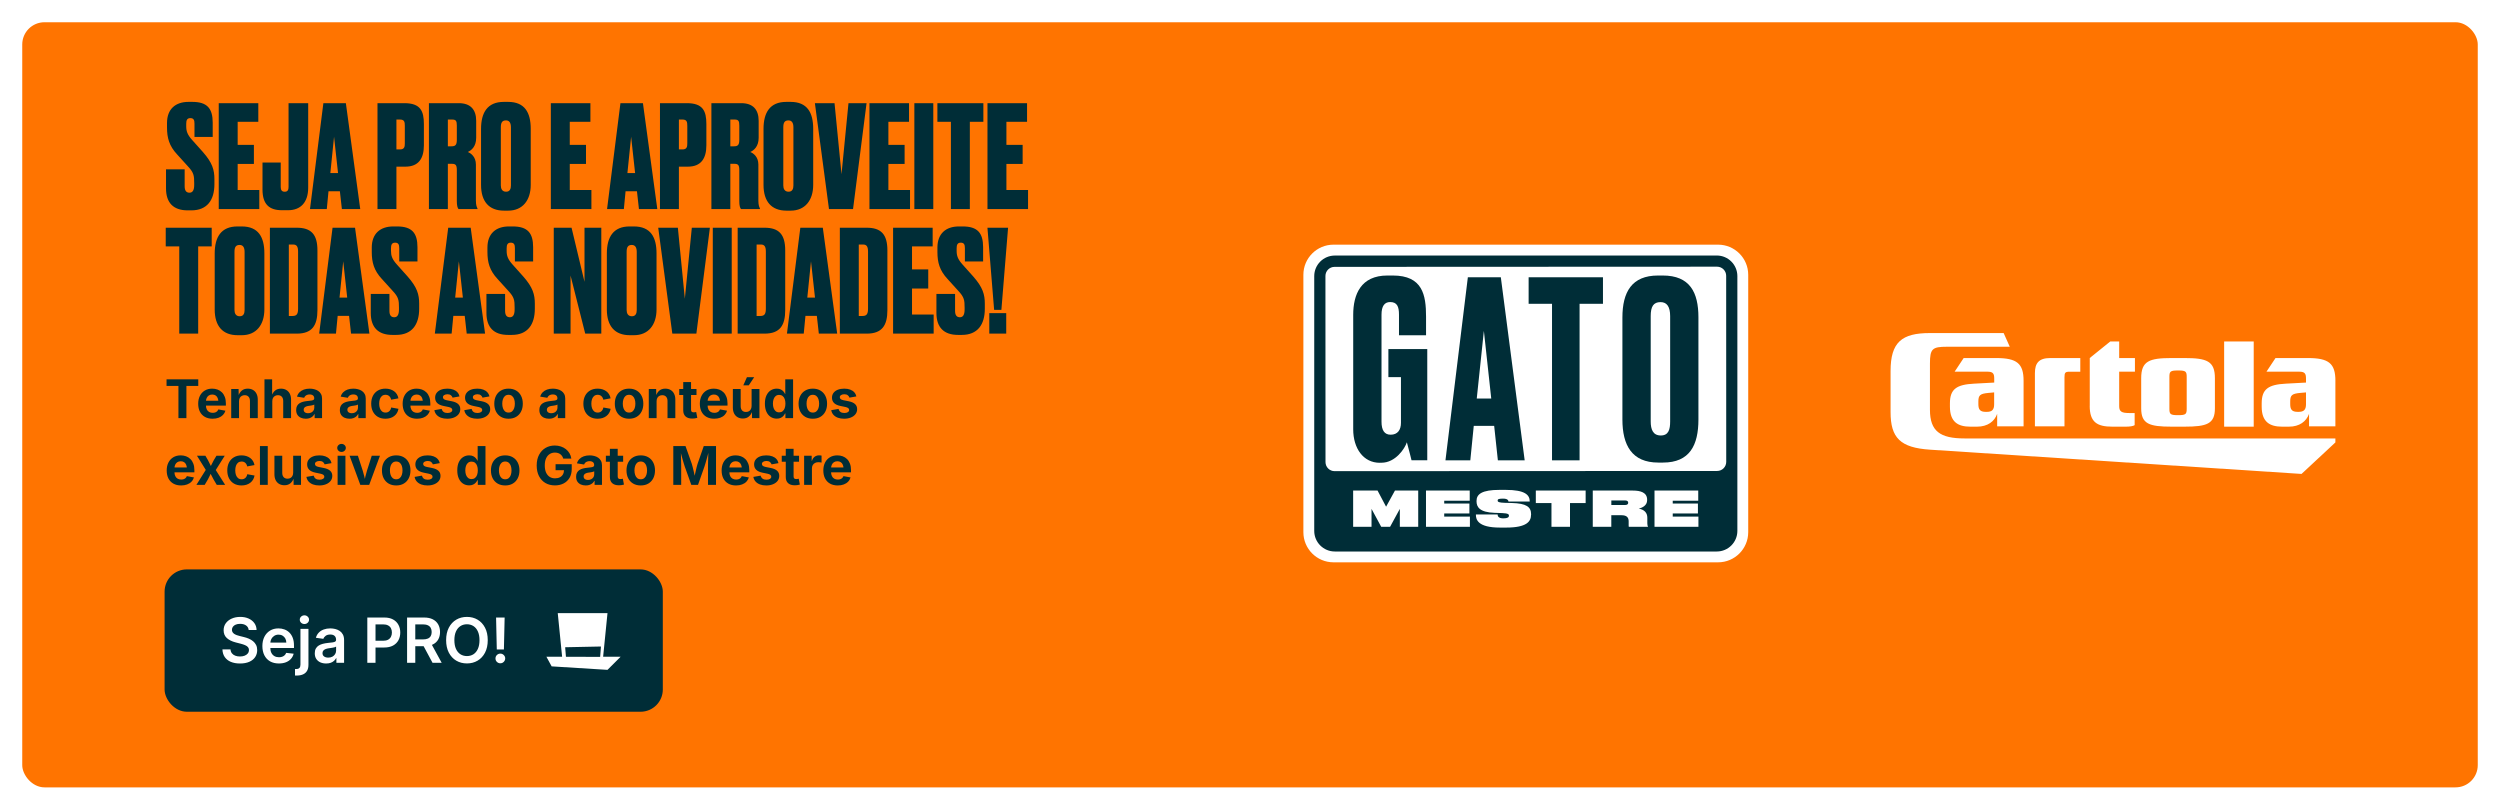
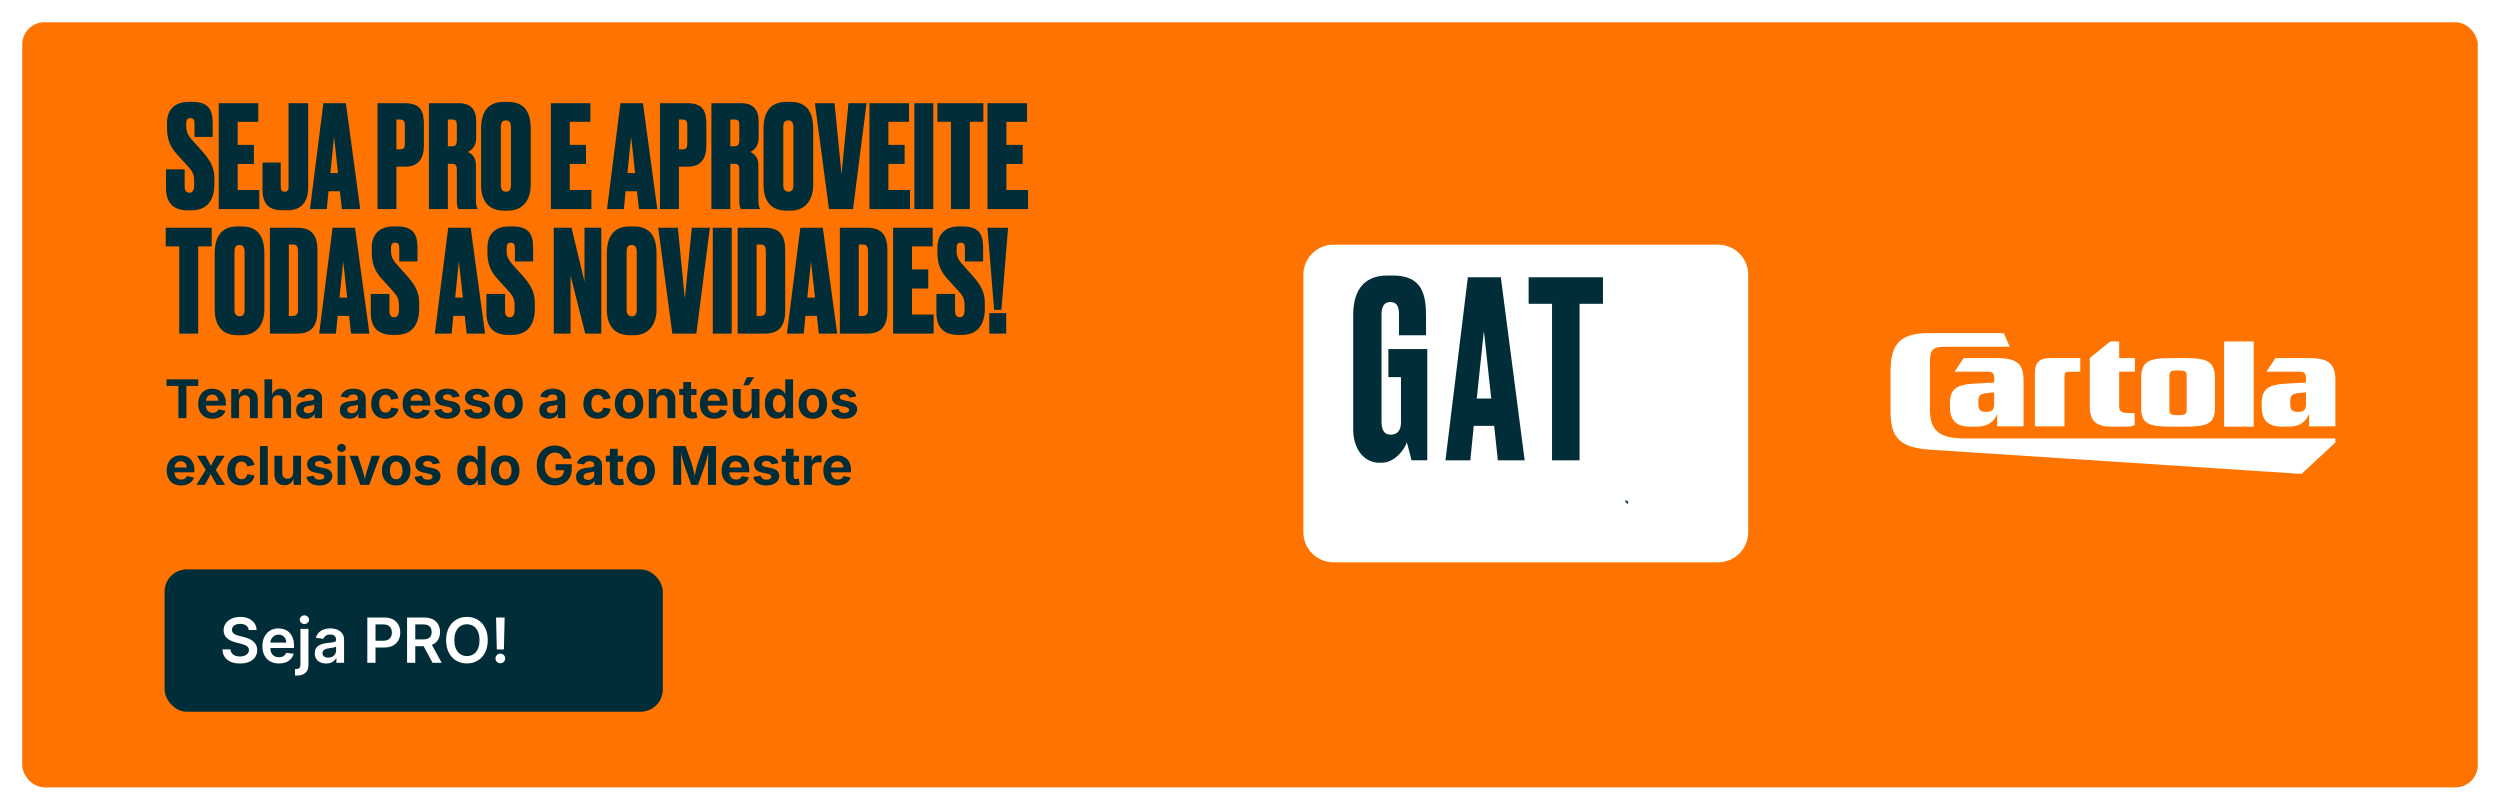
<svg xmlns="http://www.w3.org/2000/svg" width="562" height="182" viewBox="0 0 562 182" fill="none">
  <g filter="url(#filter0_d_8729_338566)">
    <g clip-path="url(#clip0_8729_338566)">
      <rect x="5" y="5" width="552" height="172" rx="5" fill="#FF7400" />
      <path d="M42.376 22.904H43.24C46.568 22.904 47.816 24.376 47.816 27.576V30.776H43.72V27.8C43.72 27.032 43.56 26.552 42.792 26.552C42.056 26.552 41.864 27.032 41.864 27.832V28.376C41.864 29.496 42.12 30.264 43.176 31.448L45.608 34.168C47.752 36.6 48.2 38.2 48.2 40.28V41.4C48.2 44.984 46.568 47.288 43.016 47.288H42.184C38.952 47.288 37.32 45.56 37.32 42.36V38.072H41.512V41.88C41.512 42.84 41.864 43.32 42.6 43.32C43.304 43.32 43.656 42.744 43.656 41.592V41.144C43.656 39.48 43.56 38.808 42.28 37.432L39.816 34.712C38.024 32.792 37.544 30.968 37.544 28.664V27.64C37.544 24.568 39.4 22.904 42.376 22.904ZM49.172 23.192H58.068V27.384H53.428V32.568H57.076V36.856H53.428V42.712H58.292V47H49.172V23.192ZM59.01 36.536H63.106V42.04C63.106 42.744 63.394 43.096 63.938 43.096H64.066C64.674 43.096 64.866 42.648 64.866 42.04V23.192H69.282V42.168C69.282 45.496 67.586 47.256 64.77 47.256H63.362C60.546 47.256 59.01 45.944 59.01 42.616V36.536ZM76.854 47L76.406 43H73.846L73.462 47H69.686L72.694 23.192H77.75L80.982 47H76.854ZM75.094 30.744L74.262 38.904H75.99L75.094 30.744ZM91.132 37.464H89.115V47H84.859V23.192H90.907C94.523 23.192 95.291 24.952 95.291 27.896V32.664C95.291 35.608 94.108 37.464 91.132 37.464ZM89.115 26.872V33.592H89.915C90.907 33.592 91.004 32.984 91.004 32.248V28.28C91.004 27.416 90.907 26.872 89.915 26.872H89.115ZM100.678 26.872V32.888H101.51C102.374 32.888 102.694 32.568 102.694 31.448V28.216C102.694 27.192 102.502 26.872 101.638 26.872H100.678ZM100.678 36.824V47H96.422V23.192H103.142C105.734 23.192 107.046 24.6 107.046 27.16V30.968C107.046 32.952 105.958 33.816 105.158 34.168C105.83 34.424 106.982 35.224 106.982 36.984V45.08C106.982 46.104 107.174 46.552 107.334 46.84V47H103.078C102.854 46.744 102.694 46.232 102.694 45.176V38.232C102.694 37.112 102.438 36.824 101.574 36.824H100.678ZM119.307 28.952V41.56C119.307 45.048 117.451 47.352 114.251 47.352H113.291C109.931 47.352 108.139 45.304 108.139 41.56V28.984C108.139 25.304 109.579 22.904 113.259 22.904H114.219C117.963 22.904 119.307 25.304 119.307 28.952ZM114.859 41.688V28.632C114.859 27.576 114.475 27.064 113.739 27.064C112.875 27.064 112.587 27.576 112.587 28.632V41.688C112.587 42.424 112.875 43.096 113.771 43.096C114.635 43.096 114.859 42.424 114.859 41.688ZM123.828 23.192H132.724V27.384H128.084V32.568H131.732V36.856H128.084V42.712H132.948V47H123.828V23.192ZM143.635 47L143.187 43H140.627L140.243 47H136.467L139.475 23.192H144.531L147.763 47H143.635ZM141.875 30.744L141.043 38.904H142.771L141.875 30.744ZM154.632 37.464H152.616V47H148.36V23.192H154.408C158.024 23.192 158.792 24.952 158.792 27.896V32.664C158.792 35.608 157.608 37.464 154.632 37.464ZM152.616 26.872V33.592H153.416C154.408 33.592 154.504 32.984 154.504 32.248V28.28C154.504 27.416 154.408 26.872 153.416 26.872H152.616ZM164.178 26.872V32.888H165.01C165.874 32.888 166.194 32.568 166.194 31.448V28.216C166.194 27.192 166.002 26.872 165.138 26.872H164.178ZM164.178 36.824V47H159.922V23.192H166.642C169.234 23.192 170.546 24.6 170.546 27.16V30.968C170.546 32.952 169.458 33.816 168.658 34.168C169.33 34.424 170.482 35.224 170.482 36.984V45.08C170.482 46.104 170.674 46.552 170.834 46.84V47H166.578C166.354 46.744 166.194 46.232 166.194 45.176V38.232C166.194 37.112 165.938 36.824 165.074 36.824H164.178ZM182.807 28.952V41.56C182.807 45.048 180.951 47.352 177.751 47.352H176.791C173.431 47.352 171.639 45.304 171.639 41.56V28.984C171.639 25.304 173.079 22.904 176.759 22.904H177.719C181.463 22.904 182.807 25.304 182.807 28.952ZM178.359 41.688V28.632C178.359 27.576 177.975 27.064 177.239 27.064C176.375 27.064 176.087 27.576 176.087 28.632V41.688C176.087 42.424 176.375 43.096 177.271 43.096C178.135 43.096 178.359 42.424 178.359 41.688ZM186.355 47L183.187 23.192H187.603L189.171 39.16L190.739 23.192H194.803L191.763 47H186.355ZM195.453 23.192H204.349V27.384H199.709V32.568H203.357V36.856H199.709V42.712H204.573V47H195.453V23.192ZM209.803 23.192V47H205.547V23.192H209.803ZM210.725 23.192H221.061V27.384H218.021V47H213.765V27.384H210.725V23.192ZM221.985 23.192H230.881V27.384H226.241V32.568H229.889V36.856H226.241V42.712H231.105V47H221.985V23.192ZM37.256 51.192H47.592V55.384H44.552V75H40.296V55.384H37.256V51.192ZM59.431 56.952V69.56C59.431 73.048 57.575 75.352 54.376 75.352H53.416C50.056 75.352 48.264 73.304 48.264 69.56V56.984C48.264 53.304 49.703 50.904 53.383 50.904H54.343C58.087 50.904 59.431 53.304 59.431 56.952ZM54.983 69.688V56.632C54.983 55.576 54.599 55.064 53.864 55.064C52.999 55.064 52.712 55.576 52.712 56.632V69.688C52.712 70.424 52.999 71.096 53.895 71.096C54.76 71.096 54.983 70.424 54.983 69.688ZM60.672 75V51.192H66.72C69.92 51.192 71.36 52.664 71.36 56.28V69.72C71.36 73.144 70.176 75 66.72 75H60.672ZM64.928 54.968V71.032H65.76C66.752 71.032 67.008 70.52 67.008 69.368V56.568C67.008 55.416 66.688 54.968 65.888 54.968H64.928ZM78.916 75L78.469 71H75.909L75.525 75H71.749L74.757 51.192H79.812L83.044 75H78.916ZM77.156 58.744L76.325 66.904H78.052L77.156 58.744ZM88.407 50.904H89.271C92.599 50.904 93.847 52.376 93.847 55.576V58.776H89.751V55.8C89.751 55.032 89.591 54.552 88.823 54.552C88.087 54.552 87.895 55.032 87.895 55.832V56.376C87.895 57.496 88.151 58.264 89.207 59.448L91.639 62.168C93.783 64.6 94.231 66.2 94.231 68.28V69.4C94.231 72.984 92.599 75.288 89.047 75.288H88.215C84.983 75.288 83.351 73.56 83.351 70.36V66.072H87.543V69.88C87.543 70.84 87.895 71.32 88.631 71.32C89.335 71.32 89.687 70.744 89.687 69.592V69.144C89.687 67.48 89.591 66.808 88.311 65.432L85.847 62.712C84.055 60.792 83.575 58.968 83.575 56.664V55.64C83.575 52.568 85.431 50.904 88.407 50.904ZM104.917 75L104.469 71H101.909L101.525 75H97.749L100.757 51.192H105.812L109.045 75H104.917ZM103.157 58.744L102.325 66.904H104.053L103.157 58.744ZM114.407 50.904H115.271C118.599 50.904 119.847 52.376 119.847 55.576V58.776H115.751V55.8C115.751 55.032 115.591 54.552 114.823 54.552C114.087 54.552 113.895 55.032 113.895 55.832V56.376C113.895 57.496 114.151 58.264 115.207 59.448L117.639 62.168C119.783 64.6 120.231 66.2 120.231 68.28V69.4C120.231 72.984 118.599 75.288 115.047 75.288H114.215C110.983 75.288 109.351 73.56 109.351 70.36V66.072H113.543V69.88C113.543 70.84 113.895 71.32 114.631 71.32C115.335 71.32 115.687 70.744 115.687 69.592V69.144C115.687 67.48 115.591 66.808 114.311 65.432L111.847 62.712C110.055 60.792 109.575 58.968 109.575 56.664V55.64C109.575 52.568 111.431 50.904 114.407 50.904ZM124.485 51.192H128.485L131.397 63.352V51.192H135.173V75H131.557L128.261 61.944V75H124.485V51.192ZM147.588 56.952V69.56C147.588 73.048 145.732 75.352 142.532 75.352H141.572C138.212 75.352 136.42 73.304 136.42 69.56V56.984C136.42 53.304 137.86 50.904 141.54 50.904H142.5C146.244 50.904 147.588 53.304 147.588 56.952ZM143.14 69.688V56.632C143.14 55.576 142.756 55.064 142.02 55.064C141.156 55.064 140.868 55.576 140.868 56.632V69.688C140.868 70.424 141.156 71.096 142.052 71.096C142.916 71.096 143.14 70.424 143.14 69.688ZM151.136 75L147.968 51.192H152.384L153.952 67.16L155.52 51.192H159.584L156.544 75H151.136ZM164.491 51.192V75H160.235V51.192H164.491ZM165.828 75V51.192H171.876C175.076 51.192 176.516 52.664 176.516 56.28V69.72C176.516 73.144 175.332 75 171.876 75H165.828ZM170.084 54.968V71.032H170.916C171.908 71.032 172.164 70.52 172.164 69.368V56.568C172.164 55.416 171.844 54.968 171.044 54.968H170.084ZM184.073 75L183.625 71H181.065L180.681 75H176.905L179.913 51.192H184.969L188.201 75H184.073ZM182.313 58.744L181.481 66.904H183.209L182.313 58.744ZM188.797 75V51.192H194.845C198.045 51.192 199.485 52.664 199.485 56.28V69.72C199.485 73.144 198.301 75 194.845 75H188.797ZM193.053 54.968V71.032H193.885C194.877 71.032 195.133 70.52 195.133 69.368V56.568C195.133 55.416 194.813 54.968 194.013 54.968H193.053ZM200.766 51.192H209.662V55.384H205.022V60.568H208.67V64.856H205.022V70.712H209.886V75H200.766V51.192ZM215.564 50.904H216.428C219.756 50.904 221.004 52.376 221.004 55.576V58.776H216.908V55.8C216.908 55.032 216.748 54.552 215.98 54.552C215.244 54.552 215.052 55.032 215.052 55.832V56.376C215.052 57.496 215.308 58.264 216.364 59.448L218.796 62.168C220.94 64.6 221.388 66.2 221.388 68.28V69.4C221.388 72.984 219.756 75.288 216.204 75.288H215.372C212.14 75.288 210.508 73.56 210.508 70.36V66.072H214.7V69.88C214.7 70.84 215.052 71.32 215.788 71.32C216.492 71.32 216.844 70.744 216.844 69.592V69.144C216.844 67.48 216.748 66.808 215.468 65.432L213.004 62.712C211.212 60.792 210.732 58.968 210.732 56.664V55.64C210.732 52.568 212.588 50.904 215.564 50.904ZM226.2 70.392V75H222.392V70.392H226.2ZM221.976 51.192H226.616L225.112 69.656H223.48L221.976 51.192Z" fill="#002D37" />
      <path d="M37.44 86.752V85.269H44.57V86.752H41.904V94H40.111V86.752H37.44ZM47.787 94.129C47.119 94.129 46.543 93.992 46.059 93.719C45.574 93.445 45.201 93.057 44.94 92.553C44.682 92.049 44.553 91.451 44.553 90.76C44.553 90.084 44.682 89.492 44.94 88.984C45.197 88.477 45.562 88.08 46.035 87.795C46.508 87.51 47.062 87.367 47.699 87.367C48.129 87.367 48.529 87.436 48.9 87.572C49.272 87.709 49.598 87.916 49.879 88.193C50.16 88.467 50.379 88.811 50.535 89.225C50.695 89.639 50.775 90.127 50.775 90.689V91.182H45.273V90.08H49.914L49.094 90.373C49.094 90.033 49.041 89.738 48.935 89.488C48.834 89.234 48.68 89.039 48.473 88.902C48.27 88.762 48.018 88.691 47.717 88.691C47.412 88.691 47.152 88.762 46.938 88.902C46.727 89.043 46.566 89.234 46.457 89.477C46.348 89.715 46.293 89.988 46.293 90.297V91.076C46.293 91.455 46.355 91.773 46.48 92.031C46.609 92.289 46.787 92.482 47.014 92.611C47.244 92.74 47.512 92.805 47.816 92.805C48.023 92.805 48.211 92.775 48.379 92.717C48.547 92.658 48.69 92.572 48.807 92.459C48.928 92.342 49.02 92.199 49.082 92.031L50.676 92.33C50.57 92.689 50.387 93.006 50.125 93.279C49.863 93.549 49.535 93.758 49.141 93.906C48.75 94.055 48.299 94.129 47.787 94.129ZM53.734 90.209V94H51.977V87.449H53.635L53.664 89.084H53.559C53.73 88.537 53.99 88.115 54.338 87.818C54.69 87.518 55.143 87.367 55.697 87.367C56.15 87.367 56.545 87.467 56.881 87.666C57.221 87.861 57.482 88.144 57.666 88.516C57.853 88.883 57.947 89.322 57.947 89.834V94H56.19V90.139C56.19 89.732 56.084 89.414 55.873 89.184C55.666 88.953 55.377 88.838 55.006 88.838C54.76 88.838 54.539 88.893 54.344 89.002C54.152 89.107 54.002 89.262 53.893 89.465C53.787 89.668 53.734 89.916 53.734 90.209ZM61.211 90.209V94H59.453V85.269H61.176V89.084H61.035C61.207 88.537 61.467 88.115 61.815 87.818C62.166 87.518 62.619 87.367 63.174 87.367C63.627 87.367 64.022 87.467 64.357 87.666C64.697 87.861 64.961 88.144 65.148 88.516C65.336 88.883 65.43 89.322 65.43 89.834V94H63.666V90.139C63.666 89.732 63.56 89.414 63.35 89.184C63.143 88.953 62.853 88.838 62.482 88.838C62.236 88.838 62.016 88.893 61.82 89.002C61.629 89.107 61.478 89.262 61.369 89.465C61.264 89.668 61.211 89.916 61.211 90.209ZM68.758 94.129C68.344 94.129 67.971 94.057 67.639 93.912C67.311 93.764 67.051 93.545 66.859 93.256C66.672 92.963 66.578 92.6 66.578 92.166C66.578 91.803 66.644 91.498 66.777 91.252C66.914 91.006 67.098 90.809 67.328 90.66C67.562 90.512 67.826 90.398 68.119 90.32C68.416 90.242 68.727 90.188 69.051 90.156C69.43 90.117 69.734 90.082 69.965 90.051C70.199 90.016 70.369 89.963 70.475 89.893C70.584 89.818 70.639 89.711 70.639 89.57V89.541C70.639 89.353 70.6 89.195 70.522 89.066C70.443 88.938 70.326 88.84 70.17 88.773C70.018 88.703 69.832 88.668 69.613 88.668C69.387 88.668 69.189 88.703 69.022 88.773C68.853 88.84 68.717 88.93 68.611 89.043C68.506 89.156 68.428 89.283 68.377 89.424L66.766 89.16C66.879 88.777 67.066 88.453 67.328 88.188C67.59 87.922 67.914 87.719 68.301 87.578C68.691 87.438 69.131 87.367 69.619 87.367C69.971 87.367 70.312 87.41 70.644 87.496C70.977 87.578 71.273 87.707 71.535 87.883C71.801 88.059 72.01 88.289 72.162 88.574C72.318 88.856 72.397 89.193 72.397 89.588V94H70.732V93.092H70.674C70.568 93.295 70.428 93.475 70.252 93.631C70.076 93.783 69.863 93.904 69.613 93.994C69.367 94.084 69.082 94.129 68.758 94.129ZM69.256 92.893C69.533 92.893 69.775 92.838 69.982 92.728C70.193 92.619 70.357 92.471 70.475 92.283C70.592 92.096 70.65 91.887 70.65 91.656V90.947C70.6 90.986 70.522 91.022 70.416 91.053C70.311 91.084 70.193 91.111 70.064 91.135C69.936 91.158 69.809 91.18 69.684 91.199C69.559 91.219 69.447 91.234 69.35 91.246C69.135 91.277 68.945 91.328 68.781 91.398C68.617 91.469 68.49 91.562 68.4 91.68C68.311 91.793 68.266 91.939 68.266 92.119C68.266 92.287 68.309 92.43 68.394 92.547C68.481 92.66 68.598 92.746 68.746 92.805C68.894 92.863 69.064 92.893 69.256 92.893ZM78.578 94.129C78.164 94.129 77.791 94.057 77.459 93.912C77.131 93.764 76.871 93.545 76.68 93.256C76.492 92.963 76.398 92.6 76.398 92.166C76.398 91.803 76.465 91.498 76.598 91.252C76.734 91.006 76.918 90.809 77.148 90.66C77.383 90.512 77.647 90.398 77.939 90.32C78.236 90.242 78.547 90.188 78.871 90.156C79.25 90.117 79.555 90.082 79.785 90.051C80.019 90.016 80.189 89.963 80.295 89.893C80.404 89.818 80.459 89.711 80.459 89.57V89.541C80.459 89.353 80.42 89.195 80.342 89.066C80.264 88.938 80.147 88.84 79.99 88.773C79.838 88.703 79.652 88.668 79.434 88.668C79.207 88.668 79.01 88.703 78.842 88.773C78.674 88.84 78.537 88.93 78.432 89.043C78.326 89.156 78.248 89.283 78.197 89.424L76.586 89.16C76.699 88.777 76.887 88.453 77.148 88.188C77.41 87.922 77.734 87.719 78.121 87.578C78.512 87.438 78.951 87.367 79.439 87.367C79.791 87.367 80.133 87.41 80.465 87.496C80.797 87.578 81.094 87.707 81.356 87.883C81.621 88.059 81.83 88.289 81.982 88.574C82.139 88.856 82.217 89.193 82.217 89.588V94H80.553V93.092H80.494C80.389 93.295 80.248 93.475 80.072 93.631C79.897 93.783 79.684 93.904 79.434 93.994C79.188 94.084 78.902 94.129 78.578 94.129ZM79.076 92.893C79.353 92.893 79.596 92.838 79.803 92.728C80.014 92.619 80.178 92.471 80.295 92.283C80.412 92.096 80.471 91.887 80.471 91.656V90.947C80.42 90.986 80.342 91.022 80.236 91.053C80.131 91.084 80.014 91.111 79.885 91.135C79.756 91.158 79.629 91.18 79.504 91.199C79.379 91.219 79.268 91.234 79.17 91.246C78.955 91.277 78.766 91.328 78.602 91.398C78.438 91.469 78.311 91.562 78.221 91.68C78.131 91.793 78.086 91.939 78.086 92.119C78.086 92.287 78.129 92.43 78.215 92.547C78.301 92.66 78.418 92.746 78.566 92.805C78.715 92.863 78.885 92.893 79.076 92.893ZM86.652 94.129C85.992 94.129 85.422 93.988 84.941 93.707C84.465 93.422 84.096 93.027 83.834 92.523C83.576 92.016 83.447 91.426 83.447 90.754C83.447 90.074 83.576 89.482 83.834 88.978C84.096 88.471 84.465 88.076 84.941 87.795C85.422 87.51 85.992 87.367 86.652 87.367C87.039 87.367 87.397 87.418 87.725 87.519C88.053 87.621 88.344 87.766 88.598 87.953C88.852 88.141 89.061 88.369 89.225 88.639C89.389 88.908 89.502 89.211 89.564 89.547L87.93 89.852C87.894 89.68 87.84 89.527 87.766 89.394C87.691 89.258 87.602 89.143 87.496 89.049C87.391 88.951 87.268 88.877 87.127 88.826C86.99 88.775 86.838 88.75 86.67 88.75C86.357 88.75 86.094 88.834 85.879 89.002C85.668 89.17 85.508 89.404 85.398 89.705C85.293 90.006 85.24 90.353 85.24 90.748C85.24 91.135 85.293 91.478 85.398 91.779C85.508 92.08 85.668 92.316 85.879 92.488C86.094 92.66 86.357 92.746 86.67 92.746C86.838 92.746 86.992 92.721 87.133 92.67C87.273 92.615 87.398 92.539 87.508 92.441C87.617 92.34 87.709 92.219 87.783 92.078C87.857 91.938 87.91 91.779 87.941 91.603L89.576 91.902C89.514 92.25 89.4 92.561 89.236 92.834C89.072 93.103 88.863 93.336 88.609 93.531C88.356 93.727 88.062 93.875 87.731 93.977C87.402 94.078 87.043 94.129 86.652 94.129ZM93.748 94.129C93.08 94.129 92.504 93.992 92.019 93.719C91.535 93.445 91.162 93.057 90.9 92.553C90.643 92.049 90.514 91.451 90.514 90.76C90.514 90.084 90.643 89.492 90.9 88.984C91.158 88.477 91.523 88.08 91.996 87.795C92.469 87.51 93.023 87.367 93.66 87.367C94.09 87.367 94.49 87.436 94.861 87.572C95.232 87.709 95.559 87.916 95.84 88.193C96.121 88.467 96.34 88.811 96.496 89.225C96.656 89.639 96.736 90.127 96.736 90.689V91.182H91.234V90.08H95.875L95.055 90.373C95.055 90.033 95.002 89.738 94.897 89.488C94.795 89.234 94.641 89.039 94.434 88.902C94.231 88.762 93.978 88.691 93.678 88.691C93.373 88.691 93.113 88.762 92.898 88.902C92.688 89.043 92.527 89.234 92.418 89.477C92.309 89.715 92.254 89.988 92.254 90.297V91.076C92.254 91.455 92.316 91.773 92.441 92.031C92.57 92.289 92.748 92.482 92.975 92.611C93.205 92.74 93.473 92.805 93.777 92.805C93.984 92.805 94.172 92.775 94.34 92.717C94.508 92.658 94.65 92.572 94.768 92.459C94.889 92.342 94.981 92.199 95.043 92.031L96.637 92.33C96.531 92.689 96.348 93.006 96.086 93.279C95.824 93.549 95.496 93.758 95.102 93.906C94.711 94.055 94.26 94.129 93.748 94.129ZM100.539 94.129C100.012 94.129 99.545 94.055 99.139 93.906C98.732 93.754 98.4 93.535 98.143 93.25C97.885 92.961 97.719 92.613 97.644 92.207L99.279 91.926C99.365 92.231 99.516 92.459 99.731 92.611C99.945 92.764 100.232 92.84 100.592 92.84C100.928 92.84 101.191 92.777 101.383 92.652C101.578 92.523 101.676 92.361 101.676 92.166C101.676 91.994 101.605 91.853 101.465 91.744C101.328 91.635 101.117 91.551 100.832 91.492L99.701 91.258C99.068 91.129 98.596 90.91 98.283 90.602C97.971 90.289 97.814 89.889 97.814 89.4C97.814 88.978 97.93 88.617 98.16 88.316C98.391 88.012 98.711 87.777 99.121 87.613C99.531 87.449 100.014 87.367 100.568 87.367C101.084 87.367 101.531 87.439 101.91 87.584C102.289 87.725 102.596 87.926 102.83 88.188C103.064 88.449 103.221 88.758 103.299 89.113L101.74 89.389C101.674 89.166 101.545 88.984 101.354 88.844C101.166 88.699 100.912 88.627 100.592 88.627C100.303 88.627 100.061 88.688 99.865 88.809C99.67 88.93 99.572 89.092 99.572 89.295C99.572 89.459 99.635 89.598 99.76 89.711C99.889 89.824 100.107 89.912 100.416 89.975L101.594 90.209C102.227 90.338 102.697 90.549 103.006 90.842C103.314 91.131 103.469 91.51 103.469 91.978C103.469 92.408 103.344 92.785 103.094 93.109C102.844 93.43 102.498 93.68 102.057 93.859C101.619 94.039 101.113 94.129 100.539 94.129ZM107.266 94.129C106.738 94.129 106.271 94.055 105.865 93.906C105.459 93.754 105.127 93.535 104.869 93.25C104.611 92.961 104.445 92.613 104.371 92.207L106.006 91.926C106.092 92.231 106.242 92.459 106.457 92.611C106.672 92.764 106.959 92.84 107.318 92.84C107.654 92.84 107.918 92.777 108.109 92.652C108.305 92.523 108.402 92.361 108.402 92.166C108.402 91.994 108.332 91.853 108.191 91.744C108.055 91.635 107.844 91.551 107.559 91.492L106.428 91.258C105.795 91.129 105.322 90.91 105.01 90.602C104.697 90.289 104.541 89.889 104.541 89.4C104.541 88.978 104.656 88.617 104.887 88.316C105.117 88.012 105.438 87.777 105.848 87.613C106.258 87.449 106.74 87.367 107.295 87.367C107.811 87.367 108.258 87.439 108.637 87.584C109.016 87.725 109.322 87.926 109.557 88.188C109.791 88.449 109.947 88.758 110.025 89.113L108.467 89.389C108.4 89.166 108.271 88.984 108.08 88.844C107.893 88.699 107.639 88.627 107.318 88.627C107.029 88.627 106.787 88.688 106.592 88.809C106.396 88.93 106.299 89.092 106.299 89.295C106.299 89.459 106.361 89.598 106.486 89.711C106.615 89.824 106.834 89.912 107.143 89.975L108.32 90.209C108.953 90.338 109.424 90.549 109.732 90.842C110.041 91.131 110.195 91.51 110.195 91.978C110.195 92.408 110.07 92.785 109.82 93.109C109.57 93.43 109.225 93.68 108.783 93.859C108.346 94.039 107.84 94.129 107.266 94.129ZM114.32 94.129C113.664 94.129 113.096 93.988 112.615 93.707C112.135 93.422 111.764 93.027 111.502 92.523C111.244 92.016 111.115 91.426 111.115 90.754C111.115 90.074 111.244 89.482 111.502 88.978C111.764 88.471 112.135 88.076 112.615 87.795C113.096 87.51 113.664 87.367 114.32 87.367C114.98 87.367 115.549 87.51 116.025 87.795C116.506 88.076 116.875 88.471 117.133 88.978C117.395 89.482 117.525 90.074 117.525 90.754C117.525 91.426 117.395 92.016 117.133 92.523C116.875 93.027 116.506 93.422 116.025 93.707C115.549 93.988 114.98 94.129 114.32 94.129ZM114.32 92.746C114.633 92.746 114.895 92.66 115.105 92.488C115.316 92.312 115.475 92.074 115.58 91.773C115.686 91.469 115.738 91.127 115.738 90.748C115.738 90.361 115.686 90.018 115.58 89.717C115.475 89.416 115.316 89.18 115.105 89.008C114.895 88.836 114.633 88.75 114.32 88.75C114.008 88.75 113.746 88.836 113.535 89.008C113.328 89.18 113.172 89.416 113.066 89.717C112.961 90.018 112.908 90.361 112.908 90.748C112.908 91.127 112.961 91.469 113.066 91.773C113.172 92.074 113.328 92.312 113.535 92.488C113.746 92.66 114.008 92.746 114.32 92.746ZM123.426 94.129C123.012 94.129 122.639 94.057 122.307 93.912C121.979 93.764 121.719 93.545 121.527 93.256C121.34 92.963 121.246 92.6 121.246 92.166C121.246 91.803 121.312 91.498 121.445 91.252C121.582 91.006 121.766 90.809 121.996 90.66C122.23 90.512 122.494 90.398 122.787 90.32C123.084 90.242 123.395 90.188 123.719 90.156C124.098 90.117 124.402 90.082 124.633 90.051C124.867 90.016 125.037 89.963 125.143 89.893C125.252 89.818 125.307 89.711 125.307 89.57V89.541C125.307 89.353 125.268 89.195 125.189 89.066C125.111 88.938 124.994 88.84 124.838 88.773C124.686 88.703 124.5 88.668 124.281 88.668C124.055 88.668 123.857 88.703 123.689 88.773C123.521 88.84 123.385 88.93 123.279 89.043C123.174 89.156 123.096 89.283 123.045 89.424L121.434 89.16C121.547 88.777 121.734 88.453 121.996 88.188C122.258 87.922 122.582 87.719 122.969 87.578C123.359 87.438 123.799 87.367 124.287 87.367C124.639 87.367 124.98 87.41 125.312 87.496C125.645 87.578 125.941 87.707 126.203 87.883C126.469 88.059 126.678 88.289 126.83 88.574C126.986 88.856 127.064 89.193 127.064 89.588V94H125.4V93.092H125.342C125.236 93.295 125.096 93.475 124.92 93.631C124.744 93.783 124.531 93.904 124.281 93.994C124.035 94.084 123.75 94.129 123.426 94.129ZM123.924 92.893C124.201 92.893 124.443 92.838 124.65 92.728C124.861 92.619 125.025 92.471 125.143 92.283C125.26 92.096 125.318 91.887 125.318 91.656V90.947C125.268 90.986 125.189 91.022 125.084 91.053C124.979 91.084 124.861 91.111 124.732 91.135C124.604 91.158 124.477 91.18 124.352 91.199C124.227 91.219 124.115 91.234 124.018 91.246C123.803 91.277 123.613 91.328 123.449 91.398C123.285 91.469 123.158 91.562 123.068 91.68C122.979 91.793 122.934 91.939 122.934 92.119C122.934 92.287 122.977 92.43 123.062 92.547C123.148 92.66 123.266 92.746 123.414 92.805C123.562 92.863 123.732 92.893 123.924 92.893ZM134.348 94.129C133.688 94.129 133.117 93.988 132.637 93.707C132.16 93.422 131.791 93.027 131.529 92.523C131.271 92.016 131.143 91.426 131.143 90.754C131.143 90.074 131.271 89.482 131.529 88.978C131.791 88.471 132.16 88.076 132.637 87.795C133.117 87.51 133.688 87.367 134.348 87.367C134.734 87.367 135.092 87.418 135.42 87.519C135.748 87.621 136.039 87.766 136.293 87.953C136.547 88.141 136.756 88.369 136.92 88.639C137.084 88.908 137.197 89.211 137.26 89.547L135.625 89.852C135.59 89.68 135.535 89.527 135.461 89.394C135.387 89.258 135.297 89.143 135.191 89.049C135.086 88.951 134.963 88.877 134.822 88.826C134.686 88.775 134.533 88.75 134.365 88.75C134.053 88.75 133.789 88.834 133.574 89.002C133.363 89.17 133.203 89.404 133.094 89.705C132.988 90.006 132.936 90.353 132.936 90.748C132.936 91.135 132.988 91.478 133.094 91.779C133.203 92.08 133.363 92.316 133.574 92.488C133.789 92.66 134.053 92.746 134.365 92.746C134.533 92.746 134.688 92.721 134.828 92.67C134.969 92.615 135.094 92.539 135.203 92.441C135.312 92.34 135.404 92.219 135.479 92.078C135.553 91.938 135.605 91.779 135.637 91.603L137.271 91.902C137.209 92.25 137.096 92.561 136.932 92.834C136.768 93.103 136.559 93.336 136.305 93.531C136.051 93.727 135.758 93.875 135.426 93.977C135.098 94.078 134.738 94.129 134.348 94.129ZM141.414 94.129C140.758 94.129 140.189 93.988 139.709 93.707C139.229 93.422 138.857 93.027 138.596 92.523C138.338 92.016 138.209 91.426 138.209 90.754C138.209 90.074 138.338 89.482 138.596 88.978C138.857 88.471 139.229 88.076 139.709 87.795C140.189 87.51 140.758 87.367 141.414 87.367C142.074 87.367 142.643 87.51 143.119 87.795C143.6 88.076 143.969 88.471 144.227 88.978C144.488 89.482 144.619 90.074 144.619 90.754C144.619 91.426 144.488 92.016 144.227 92.523C143.969 93.027 143.6 93.422 143.119 93.707C142.643 93.988 142.074 94.129 141.414 94.129ZM141.414 92.746C141.727 92.746 141.988 92.66 142.199 92.488C142.41 92.312 142.568 92.074 142.674 91.773C142.779 91.469 142.832 91.127 142.832 90.748C142.832 90.361 142.779 90.018 142.674 89.717C142.568 89.416 142.41 89.18 142.199 89.008C141.988 88.836 141.727 88.75 141.414 88.75C141.102 88.75 140.84 88.836 140.629 89.008C140.422 89.18 140.266 89.416 140.16 89.717C140.055 90.018 140.002 90.361 140.002 90.748C140.002 91.127 140.055 91.469 140.16 91.773C140.266 92.074 140.422 92.312 140.629 92.488C140.84 92.66 141.102 92.746 141.414 92.746ZM147.602 90.209V94H145.844V87.449H147.502L147.531 89.084H147.426C147.598 88.537 147.857 88.115 148.205 87.818C148.557 87.518 149.01 87.367 149.564 87.367C150.018 87.367 150.412 87.467 150.748 87.666C151.088 87.861 151.35 88.144 151.533 88.516C151.721 88.883 151.814 89.322 151.814 89.834V94H150.057V90.139C150.057 89.732 149.951 89.414 149.74 89.184C149.533 88.953 149.244 88.838 148.873 88.838C148.627 88.838 148.406 88.893 148.211 89.002C148.02 89.107 147.869 89.262 147.76 89.465C147.654 89.668 147.602 89.916 147.602 90.209ZM156.572 87.449V88.791H152.688V87.449H156.572ZM153.59 85.891H155.348V92.084C155.348 92.291 155.393 92.445 155.482 92.547C155.576 92.644 155.73 92.693 155.945 92.693C156.012 92.693 156.105 92.686 156.227 92.67C156.348 92.65 156.439 92.633 156.502 92.617L156.754 93.936C156.559 93.994 156.363 94.035 156.168 94.059C155.977 94.082 155.793 94.094 155.617 94.094C154.961 94.094 154.459 93.934 154.111 93.613C153.764 93.293 153.59 92.834 153.59 92.236V85.891ZM160.557 94.129C159.889 94.129 159.312 93.992 158.828 93.719C158.344 93.445 157.971 93.057 157.709 92.553C157.451 92.049 157.322 91.451 157.322 90.76C157.322 90.084 157.451 89.492 157.709 88.984C157.967 88.477 158.332 88.08 158.805 87.795C159.277 87.51 159.832 87.367 160.469 87.367C160.898 87.367 161.299 87.436 161.67 87.572C162.041 87.709 162.367 87.916 162.648 88.193C162.93 88.467 163.148 88.811 163.305 89.225C163.465 89.639 163.545 90.127 163.545 90.689V91.182H158.043V90.08H162.684L161.863 90.373C161.863 90.033 161.811 89.738 161.705 89.488C161.604 89.234 161.449 89.039 161.242 88.902C161.039 88.762 160.787 88.691 160.486 88.691C160.182 88.691 159.922 88.762 159.707 88.902C159.496 89.043 159.336 89.234 159.227 89.477C159.117 89.715 159.062 89.988 159.062 90.297V91.076C159.062 91.455 159.125 91.773 159.25 92.031C159.379 92.289 159.557 92.482 159.783 92.611C160.014 92.74 160.281 92.805 160.586 92.805C160.793 92.805 160.98 92.775 161.148 92.717C161.316 92.658 161.459 92.572 161.576 92.459C161.697 92.342 161.789 92.199 161.852 92.031L163.445 92.33C163.34 92.689 163.156 93.006 162.895 93.279C162.633 93.549 162.305 93.758 161.91 93.906C161.52 94.055 161.068 94.129 160.557 94.129ZM167.002 94.082C166.549 94.082 166.152 93.984 165.812 93.789C165.473 93.59 165.209 93.307 165.021 92.939C164.838 92.568 164.746 92.127 164.746 91.615V87.449H166.504V91.311C166.504 91.717 166.609 92.035 166.82 92.266C167.031 92.496 167.32 92.611 167.688 92.611C167.938 92.611 168.158 92.559 168.35 92.453C168.541 92.344 168.689 92.188 168.795 91.984C168.904 91.777 168.959 91.529 168.959 91.24V87.449H170.723V94H169.059L169.035 92.365H169.135C168.963 92.916 168.699 93.34 168.344 93.637C167.992 93.934 167.545 94.082 167.002 94.082ZM167.096 86.617L167.91 84.795H169.539L168.326 86.617H167.096ZM174.613 94.111C174.113 94.111 173.66 93.982 173.254 93.725C172.852 93.463 172.533 93.082 172.299 92.582C172.064 92.078 171.947 91.463 171.947 90.736C171.947 89.99 172.068 89.367 172.311 88.867C172.553 88.367 172.875 87.992 173.277 87.742C173.68 87.492 174.123 87.367 174.607 87.367C174.979 87.367 175.287 87.43 175.533 87.555C175.779 87.68 175.979 87.834 176.131 88.018C176.283 88.201 176.396 88.379 176.471 88.551H176.529V85.269H178.287V94H176.559V92.951H176.471C176.393 93.127 176.275 93.305 176.119 93.484C175.967 93.66 175.768 93.809 175.521 93.93C175.275 94.051 174.973 94.111 174.613 94.111ZM175.158 92.699C175.455 92.699 175.709 92.617 175.92 92.453C176.131 92.289 176.291 92.061 176.4 91.768C176.51 91.471 176.564 91.125 176.564 90.731C176.564 90.332 176.51 89.988 176.4 89.699C176.295 89.406 176.137 89.18 175.926 89.019C175.715 88.856 175.459 88.773 175.158 88.773C174.85 88.773 174.59 88.857 174.379 89.025C174.172 89.193 174.016 89.424 173.91 89.717C173.805 90.01 173.752 90.348 173.752 90.731C173.752 91.113 173.805 91.453 173.91 91.75C174.02 92.047 174.178 92.279 174.385 92.447C174.596 92.615 174.854 92.699 175.158 92.699ZM182.723 94.129C182.066 94.129 181.498 93.988 181.018 93.707C180.537 93.422 180.166 93.027 179.904 92.523C179.646 92.016 179.518 91.426 179.518 90.754C179.518 90.074 179.646 89.482 179.904 88.978C180.166 88.471 180.537 88.076 181.018 87.795C181.498 87.51 182.066 87.367 182.723 87.367C183.383 87.367 183.951 87.51 184.428 87.795C184.908 88.076 185.277 88.471 185.535 88.978C185.797 89.482 185.928 90.074 185.928 90.754C185.928 91.426 185.797 92.016 185.535 92.523C185.277 93.027 184.908 93.422 184.428 93.707C183.951 93.988 183.383 94.129 182.723 94.129ZM182.723 92.746C183.035 92.746 183.297 92.66 183.508 92.488C183.719 92.312 183.877 92.074 183.982 91.773C184.088 91.469 184.141 91.127 184.141 90.748C184.141 90.361 184.088 90.018 183.982 89.717C183.877 89.416 183.719 89.18 183.508 89.008C183.297 88.836 183.035 88.75 182.723 88.75C182.41 88.75 182.148 88.836 181.938 89.008C181.73 89.18 181.574 89.416 181.469 89.717C181.363 90.018 181.311 90.361 181.311 90.748C181.311 91.127 181.363 91.469 181.469 91.773C181.574 92.074 181.73 92.312 181.938 92.488C182.148 92.66 182.41 92.746 182.723 92.746ZM189.754 94.129C189.227 94.129 188.76 94.055 188.354 93.906C187.947 93.754 187.615 93.535 187.357 93.25C187.1 92.961 186.934 92.613 186.859 92.207L188.494 91.926C188.58 92.231 188.73 92.459 188.945 92.611C189.16 92.764 189.447 92.84 189.807 92.84C190.143 92.84 190.406 92.777 190.598 92.652C190.793 92.523 190.891 92.361 190.891 92.166C190.891 91.994 190.82 91.853 190.68 91.744C190.543 91.635 190.332 91.551 190.047 91.492L188.916 91.258C188.283 91.129 187.811 90.91 187.498 90.602C187.186 90.289 187.029 89.889 187.029 89.4C187.029 88.978 187.145 88.617 187.375 88.316C187.605 88.012 187.926 87.777 188.336 87.613C188.746 87.449 189.229 87.367 189.783 87.367C190.299 87.367 190.746 87.439 191.125 87.584C191.504 87.725 191.811 87.926 192.045 88.188C192.279 88.449 192.436 88.758 192.514 89.113L190.955 89.389C190.889 89.166 190.76 88.984 190.568 88.844C190.381 88.699 190.127 88.627 189.807 88.627C189.518 88.627 189.275 88.688 189.08 88.809C188.885 88.93 188.787 89.092 188.787 89.295C188.787 89.459 188.85 89.598 188.975 89.711C189.104 89.824 189.322 89.912 189.631 89.975L190.809 90.209C191.441 90.338 191.912 90.549 192.221 90.842C192.529 91.131 192.684 91.51 192.684 91.978C192.684 92.408 192.559 92.785 192.309 93.109C192.059 93.43 191.713 93.68 191.271 93.859C190.834 94.039 190.328 94.129 189.754 94.129ZM40.709 109.129C40.041 109.129 39.465 108.992 38.98 108.719C38.496 108.445 38.123 108.057 37.861 107.553C37.603 107.049 37.475 106.451 37.475 105.76C37.475 105.084 37.603 104.492 37.861 103.984C38.119 103.477 38.484 103.08 38.957 102.795C39.43 102.51 39.984 102.367 40.621 102.367C41.051 102.367 41.451 102.436 41.822 102.572C42.193 102.709 42.52 102.916 42.801 103.193C43.082 103.467 43.301 103.811 43.457 104.225C43.617 104.639 43.697 105.127 43.697 105.689V106.182H38.195V105.08H42.836L42.016 105.373C42.016 105.033 41.963 104.738 41.857 104.488C41.756 104.234 41.602 104.039 41.395 103.902C41.191 103.762 40.94 103.691 40.639 103.691C40.334 103.691 40.074 103.762 39.859 103.902C39.648 104.043 39.488 104.234 39.379 104.477C39.27 104.715 39.215 104.988 39.215 105.297V106.076C39.215 106.455 39.277 106.773 39.402 107.031C39.531 107.289 39.709 107.482 39.935 107.611C40.166 107.74 40.434 107.805 40.738 107.805C40.945 107.805 41.133 107.775 41.301 107.717C41.469 107.658 41.611 107.572 41.728 107.459C41.85 107.342 41.941 107.199 42.004 107.031L43.598 107.33C43.492 107.689 43.309 108.006 43.047 108.279C42.785 108.549 42.457 108.758 42.062 108.906C41.672 109.055 41.221 109.129 40.709 109.129ZM44.148 109L46.685 104.951L46.68 106.322L44.277 102.449H46.176L46.768 103.48C46.955 103.82 47.123 104.156 47.272 104.488C47.424 104.816 47.578 105.137 47.734 105.449H47.066C47.227 105.141 47.381 104.82 47.529 104.488C47.678 104.156 47.85 103.82 48.045 103.48L48.66 102.449H50.523L48.074 106.34V104.986L50.617 109H48.73L48.004 107.77C47.812 107.434 47.639 107.1 47.482 106.768C47.33 106.436 47.174 106.117 47.014 105.812H47.688C47.535 106.117 47.385 106.436 47.236 106.768C47.092 107.1 46.926 107.434 46.738 107.77L46.012 109H44.148ZM54.297 109.129C53.637 109.129 53.066 108.988 52.586 108.707C52.109 108.422 51.74 108.027 51.478 107.523C51.221 107.016 51.092 106.426 51.092 105.754C51.092 105.074 51.221 104.482 51.478 103.979C51.74 103.471 52.109 103.076 52.586 102.795C53.066 102.51 53.637 102.367 54.297 102.367C54.684 102.367 55.041 102.418 55.369 102.52C55.697 102.621 55.988 102.766 56.242 102.953C56.496 103.141 56.705 103.369 56.869 103.639C57.033 103.908 57.147 104.211 57.209 104.547L55.574 104.852C55.539 104.68 55.484 104.527 55.41 104.395C55.336 104.258 55.246 104.143 55.141 104.049C55.035 103.951 54.912 103.877 54.772 103.826C54.635 103.775 54.482 103.75 54.315 103.75C54.002 103.75 53.738 103.834 53.523 104.002C53.312 104.17 53.152 104.404 53.043 104.705C52.938 105.006 52.885 105.354 52.885 105.748C52.885 106.135 52.938 106.479 53.043 106.779C53.152 107.08 53.312 107.316 53.523 107.488C53.738 107.66 54.002 107.746 54.315 107.746C54.482 107.746 54.637 107.721 54.777 107.67C54.918 107.615 55.043 107.539 55.152 107.441C55.262 107.34 55.353 107.219 55.428 107.078C55.502 106.938 55.555 106.779 55.586 106.604L57.221 106.902C57.158 107.25 57.045 107.561 56.881 107.834C56.717 108.104 56.508 108.336 56.254 108.531C56 108.727 55.707 108.875 55.375 108.977C55.047 109.078 54.688 109.129 54.297 109.129ZM60.191 100.27V109H58.434V100.27H60.191ZM63.947 109.082C63.494 109.082 63.098 108.984 62.758 108.789C62.418 108.59 62.154 108.307 61.967 107.939C61.783 107.568 61.691 107.127 61.691 106.615V102.449H63.449V106.311C63.449 106.717 63.555 107.035 63.766 107.266C63.977 107.496 64.266 107.611 64.633 107.611C64.883 107.611 65.103 107.559 65.295 107.453C65.486 107.344 65.635 107.188 65.74 106.984C65.85 106.777 65.904 106.529 65.904 106.24V102.449H67.668V109H66.004L65.981 107.365H66.08C65.908 107.916 65.644 108.34 65.289 108.637C64.938 108.934 64.49 109.082 63.947 109.082ZM71.769 109.129C71.242 109.129 70.775 109.055 70.369 108.906C69.963 108.754 69.631 108.535 69.373 108.25C69.115 107.961 68.949 107.613 68.875 107.207L70.51 106.926C70.596 107.23 70.746 107.459 70.961 107.611C71.176 107.764 71.463 107.84 71.822 107.84C72.158 107.84 72.422 107.777 72.613 107.652C72.809 107.523 72.906 107.361 72.906 107.166C72.906 106.994 72.836 106.854 72.695 106.744C72.559 106.635 72.348 106.551 72.062 106.492L70.932 106.258C70.299 106.129 69.826 105.91 69.514 105.602C69.201 105.289 69.045 104.889 69.045 104.4C69.045 103.979 69.16 103.617 69.391 103.316C69.621 103.012 69.941 102.777 70.352 102.613C70.762 102.449 71.244 102.367 71.799 102.367C72.314 102.367 72.762 102.439 73.141 102.584C73.519 102.725 73.826 102.926 74.061 103.188C74.295 103.449 74.451 103.758 74.529 104.113L72.971 104.389C72.904 104.166 72.775 103.984 72.584 103.844C72.397 103.699 72.143 103.627 71.822 103.627C71.533 103.627 71.291 103.688 71.096 103.809C70.9 103.93 70.803 104.092 70.803 104.295C70.803 104.459 70.865 104.598 70.99 104.711C71.119 104.824 71.338 104.912 71.647 104.975L72.824 105.209C73.457 105.338 73.928 105.549 74.236 105.842C74.545 106.131 74.699 106.51 74.699 106.979C74.699 107.408 74.574 107.785 74.324 108.109C74.074 108.43 73.728 108.68 73.287 108.859C72.85 109.039 72.344 109.129 71.769 109.129ZM75.894 109V102.449H77.652V109H75.894ZM76.773 101.594C76.508 101.594 76.281 101.506 76.094 101.33C75.906 101.154 75.812 100.941 75.812 100.691C75.812 100.441 75.906 100.229 76.094 100.053C76.281 99.877 76.508 99.789 76.773 99.789C77.039 99.789 77.266 99.877 77.453 100.053C77.644 100.225 77.74 100.438 77.74 100.691C77.74 100.941 77.644 101.154 77.453 101.33C77.266 101.506 77.039 101.594 76.773 101.594ZM80.998 109L78.584 102.449H80.453L81.555 105.848C81.688 106.273 81.803 106.703 81.9 107.137C82.002 107.57 82.106 108.02 82.211 108.484H81.836C81.938 108.02 82.037 107.57 82.135 107.137C82.232 106.703 82.348 106.273 82.481 105.848L83.57 102.449H85.416L82.996 109H80.998ZM89.066 109.129C88.41 109.129 87.842 108.988 87.361 108.707C86.881 108.422 86.51 108.027 86.248 107.523C85.99 107.016 85.861 106.426 85.861 105.754C85.861 105.074 85.99 104.482 86.248 103.979C86.51 103.471 86.881 103.076 87.361 102.795C87.842 102.51 88.41 102.367 89.066 102.367C89.727 102.367 90.295 102.51 90.772 102.795C91.252 103.076 91.621 103.471 91.879 103.979C92.141 104.482 92.272 105.074 92.272 105.754C92.272 106.426 92.141 107.016 91.879 107.523C91.621 108.027 91.252 108.422 90.772 108.707C90.295 108.988 89.727 109.129 89.066 109.129ZM89.066 107.746C89.379 107.746 89.641 107.66 89.852 107.488C90.062 107.312 90.221 107.074 90.326 106.773C90.432 106.469 90.484 106.127 90.484 105.748C90.484 105.361 90.432 105.018 90.326 104.717C90.221 104.416 90.062 104.18 89.852 104.008C89.641 103.836 89.379 103.75 89.066 103.75C88.754 103.75 88.492 103.836 88.281 104.008C88.074 104.18 87.918 104.416 87.812 104.717C87.707 105.018 87.654 105.361 87.654 105.748C87.654 106.127 87.707 106.469 87.812 106.773C87.918 107.074 88.074 107.312 88.281 107.488C88.492 107.66 88.754 107.746 89.066 107.746ZM96.098 109.129C95.57 109.129 95.103 109.055 94.697 108.906C94.291 108.754 93.959 108.535 93.701 108.25C93.443 107.961 93.277 107.613 93.203 107.207L94.838 106.926C94.924 107.23 95.074 107.459 95.289 107.611C95.504 107.764 95.791 107.84 96.15 107.84C96.486 107.84 96.75 107.777 96.941 107.652C97.137 107.523 97.234 107.361 97.234 107.166C97.234 106.994 97.164 106.854 97.023 106.744C96.887 106.635 96.676 106.551 96.391 106.492L95.26 106.258C94.627 106.129 94.154 105.91 93.842 105.602C93.529 105.289 93.373 104.889 93.373 104.4C93.373 103.979 93.488 103.617 93.719 103.316C93.949 103.012 94.269 102.777 94.68 102.613C95.09 102.449 95.572 102.367 96.127 102.367C96.643 102.367 97.09 102.439 97.469 102.584C97.848 102.725 98.154 102.926 98.389 103.188C98.623 103.449 98.779 103.758 98.857 104.113L97.299 104.389C97.232 104.166 97.103 103.984 96.912 103.844C96.725 103.699 96.471 103.627 96.15 103.627C95.861 103.627 95.619 103.688 95.424 103.809C95.228 103.93 95.131 104.092 95.131 104.295C95.131 104.459 95.193 104.598 95.318 104.711C95.447 104.824 95.666 104.912 95.975 104.975L97.152 105.209C97.785 105.338 98.256 105.549 98.564 105.842C98.873 106.131 99.027 106.51 99.027 106.979C99.027 107.408 98.902 107.785 98.652 108.109C98.402 108.43 98.057 108.68 97.615 108.859C97.178 109.039 96.672 109.129 96.098 109.129ZM105.461 109.111C104.961 109.111 104.508 108.982 104.102 108.725C103.699 108.463 103.381 108.082 103.146 107.582C102.912 107.078 102.795 106.463 102.795 105.736C102.795 104.99 102.916 104.367 103.158 103.867C103.4 103.367 103.723 102.992 104.125 102.742C104.527 102.492 104.971 102.367 105.455 102.367C105.826 102.367 106.135 102.43 106.381 102.555C106.627 102.68 106.826 102.834 106.979 103.018C107.131 103.201 107.244 103.379 107.318 103.551H107.377V100.27H109.135V109H107.406V107.951H107.318C107.24 108.127 107.123 108.305 106.967 108.484C106.814 108.66 106.615 108.809 106.369 108.93C106.123 109.051 105.82 109.111 105.461 109.111ZM106.006 107.699C106.303 107.699 106.557 107.617 106.768 107.453C106.979 107.289 107.139 107.061 107.248 106.768C107.357 106.471 107.412 106.125 107.412 105.73C107.412 105.332 107.357 104.988 107.248 104.699C107.143 104.406 106.984 104.18 106.773 104.02C106.562 103.855 106.307 103.773 106.006 103.773C105.697 103.773 105.438 103.857 105.227 104.025C105.02 104.193 104.863 104.424 104.758 104.717C104.652 105.01 104.6 105.348 104.6 105.73C104.6 106.113 104.652 106.453 104.758 106.75C104.867 107.047 105.025 107.279 105.232 107.447C105.443 107.615 105.701 107.699 106.006 107.699ZM113.57 109.129C112.914 109.129 112.346 108.988 111.865 108.707C111.385 108.422 111.014 108.027 110.752 107.523C110.494 107.016 110.365 106.426 110.365 105.754C110.365 105.074 110.494 104.482 110.752 103.979C111.014 103.471 111.385 103.076 111.865 102.795C112.346 102.51 112.914 102.367 113.57 102.367C114.23 102.367 114.799 102.51 115.275 102.795C115.756 103.076 116.125 103.471 116.383 103.979C116.645 104.482 116.775 105.074 116.775 105.754C116.775 106.426 116.645 107.016 116.383 107.523C116.125 108.027 115.756 108.422 115.275 108.707C114.799 108.988 114.23 109.129 113.57 109.129ZM113.57 107.746C113.883 107.746 114.145 107.66 114.355 107.488C114.566 107.312 114.725 107.074 114.83 106.773C114.936 106.469 114.988 106.127 114.988 105.748C114.988 105.361 114.936 105.018 114.83 104.717C114.725 104.416 114.566 104.18 114.355 104.008C114.145 103.836 113.883 103.75 113.57 103.75C113.258 103.75 112.996 103.836 112.785 104.008C112.578 104.18 112.422 104.416 112.316 104.717C112.211 105.018 112.158 105.361 112.158 105.748C112.158 106.127 112.211 106.469 112.316 106.773C112.422 107.074 112.578 107.312 112.785 107.488C112.996 107.66 113.258 107.746 113.57 107.746ZM124.756 109.117C123.939 109.117 123.223 108.938 122.605 108.578C121.992 108.215 121.512 107.699 121.164 107.031C120.82 106.359 120.648 105.564 120.648 104.646C120.648 103.701 120.828 102.895 121.188 102.227C121.547 101.555 122.033 101.041 122.646 100.686C123.26 100.33 123.949 100.152 124.715 100.152C125.207 100.152 125.664 100.225 126.086 100.369C126.512 100.51 126.889 100.711 127.217 100.973C127.549 101.234 127.818 101.545 128.025 101.904C128.236 102.26 128.373 102.654 128.436 103.088H126.619C126.557 102.877 126.469 102.689 126.355 102.525C126.246 102.357 126.111 102.215 125.951 102.098C125.795 101.98 125.615 101.893 125.412 101.834C125.209 101.771 124.986 101.74 124.744 101.74C124.295 101.74 123.898 101.854 123.555 102.08C123.211 102.303 122.943 102.629 122.752 103.059C122.561 103.488 122.465 104.012 122.465 104.629C122.465 105.246 122.559 105.771 122.746 106.205C122.938 106.635 123.205 106.963 123.549 107.189C123.893 107.416 124.299 107.529 124.768 107.529C125.189 107.529 125.551 107.453 125.852 107.301C126.152 107.148 126.383 106.932 126.543 106.65C126.707 106.365 126.789 106.033 126.789 105.654L127.164 105.707H124.891V104.348H128.523V105.438C128.523 106.203 128.361 106.861 128.037 107.412C127.713 107.959 127.268 108.381 126.701 108.678C126.135 108.971 125.486 109.117 124.756 109.117ZM131.688 109.129C131.273 109.129 130.9 109.057 130.568 108.912C130.24 108.764 129.98 108.545 129.789 108.256C129.602 107.963 129.508 107.6 129.508 107.166C129.508 106.803 129.574 106.498 129.707 106.252C129.844 106.006 130.027 105.809 130.258 105.66C130.492 105.512 130.756 105.398 131.049 105.32C131.346 105.242 131.656 105.188 131.98 105.156C132.359 105.117 132.664 105.082 132.895 105.051C133.129 105.016 133.299 104.963 133.404 104.893C133.514 104.818 133.568 104.711 133.568 104.57V104.541C133.568 104.354 133.529 104.195 133.451 104.066C133.373 103.938 133.256 103.84 133.1 103.773C132.947 103.703 132.762 103.668 132.543 103.668C132.316 103.668 132.119 103.703 131.951 103.773C131.783 103.84 131.646 103.93 131.541 104.043C131.436 104.156 131.357 104.283 131.307 104.424L129.695 104.16C129.809 103.777 129.996 103.453 130.258 103.188C130.52 102.922 130.844 102.719 131.23 102.578C131.621 102.438 132.061 102.367 132.549 102.367C132.9 102.367 133.242 102.41 133.574 102.496C133.906 102.578 134.203 102.707 134.465 102.883C134.73 103.059 134.939 103.289 135.092 103.574C135.248 103.855 135.326 104.193 135.326 104.588V109H133.662V108.092H133.604C133.498 108.295 133.357 108.475 133.182 108.631C133.006 108.783 132.793 108.904 132.543 108.994C132.297 109.084 132.012 109.129 131.688 109.129ZM132.186 107.893C132.463 107.893 132.705 107.838 132.912 107.729C133.123 107.619 133.287 107.471 133.404 107.283C133.521 107.096 133.58 106.887 133.58 106.656V105.947C133.529 105.986 133.451 106.021 133.346 106.053C133.24 106.084 133.123 106.111 132.994 106.135C132.865 106.158 132.738 106.18 132.613 106.199C132.488 106.219 132.377 106.234 132.279 106.246C132.064 106.277 131.875 106.328 131.711 106.398C131.547 106.469 131.42 106.562 131.33 106.68C131.24 106.793 131.195 106.939 131.195 107.119C131.195 107.287 131.238 107.43 131.324 107.547C131.41 107.66 131.527 107.746 131.676 107.805C131.824 107.863 131.994 107.893 132.186 107.893ZM140.084 102.449V103.791H136.199V102.449H140.084ZM137.102 100.891H138.859V107.084C138.859 107.291 138.904 107.445 138.994 107.547C139.088 107.645 139.242 107.693 139.457 107.693C139.523 107.693 139.617 107.686 139.738 107.67C139.859 107.65 139.951 107.633 140.014 107.617L140.266 108.936C140.07 108.994 139.875 109.035 139.68 109.059C139.488 109.082 139.305 109.094 139.129 109.094C138.473 109.094 137.971 108.934 137.623 108.613C137.275 108.293 137.102 107.834 137.102 107.236V100.891ZM144.039 109.129C143.383 109.129 142.814 108.988 142.334 108.707C141.854 108.422 141.482 108.027 141.221 107.523C140.963 107.016 140.834 106.426 140.834 105.754C140.834 105.074 140.963 104.482 141.221 103.979C141.482 103.471 141.854 103.076 142.334 102.795C142.814 102.51 143.383 102.367 144.039 102.367C144.699 102.367 145.268 102.51 145.744 102.795C146.225 103.076 146.594 103.471 146.852 103.979C147.113 104.482 147.244 105.074 147.244 105.754C147.244 106.426 147.113 107.016 146.852 107.523C146.594 108.027 146.225 108.422 145.744 108.707C145.268 108.988 144.699 109.129 144.039 109.129ZM144.039 107.746C144.352 107.746 144.613 107.66 144.824 107.488C145.035 107.312 145.193 107.074 145.299 106.773C145.404 106.469 145.457 106.127 145.457 105.748C145.457 105.361 145.404 105.018 145.299 104.717C145.193 104.416 145.035 104.18 144.824 104.008C144.613 103.836 144.352 103.75 144.039 103.75C143.727 103.75 143.465 103.836 143.254 104.008C143.047 104.18 142.891 104.416 142.785 104.717C142.68 105.018 142.627 105.361 142.627 105.748C142.627 106.127 142.68 106.469 142.785 106.773C142.891 107.074 143.047 107.312 143.254 107.488C143.465 107.66 143.727 107.746 144.039 107.746ZM151.357 109V100.27H154.1L155.518 104.277C155.576 104.465 155.643 104.707 155.717 105.004C155.795 105.301 155.873 105.621 155.951 105.965C156.029 106.309 156.102 106.643 156.168 106.967C156.238 107.291 156.295 107.572 156.338 107.811H155.992C156.035 107.576 156.09 107.299 156.156 106.979C156.227 106.654 156.301 106.32 156.379 105.977C156.457 105.633 156.533 105.311 156.607 105.01C156.686 104.709 156.754 104.465 156.812 104.277L158.207 100.27H160.961V109H159.162V104.887C159.162 104.695 159.164 104.457 159.168 104.172C159.176 103.887 159.184 103.58 159.191 103.252C159.203 102.92 159.213 102.588 159.221 102.256C159.229 101.92 159.234 101.604 159.238 101.307H159.35C159.275 101.631 159.193 101.967 159.104 102.314C159.014 102.658 158.922 102.992 158.828 103.316C158.738 103.641 158.652 103.939 158.57 104.213C158.488 104.482 158.418 104.707 158.359 104.887L156.912 109H155.406L153.936 104.887C153.877 104.707 153.807 104.484 153.725 104.219C153.643 103.949 153.555 103.652 153.461 103.328C153.371 103.004 153.279 102.67 153.186 102.326C153.092 101.979 153.004 101.639 152.922 101.307H153.057C153.061 101.588 153.066 101.895 153.074 102.227C153.082 102.559 153.09 102.893 153.098 103.229C153.109 103.561 153.117 103.871 153.121 104.16C153.129 104.445 153.133 104.688 153.133 104.887V109H151.357ZM165.455 109.129C164.787 109.129 164.211 108.992 163.727 108.719C163.242 108.445 162.869 108.057 162.607 107.553C162.35 107.049 162.221 106.451 162.221 105.76C162.221 105.084 162.35 104.492 162.607 103.984C162.865 103.477 163.23 103.08 163.703 102.795C164.176 102.51 164.73 102.367 165.367 102.367C165.797 102.367 166.197 102.436 166.568 102.572C166.939 102.709 167.266 102.916 167.547 103.193C167.828 103.467 168.047 103.811 168.203 104.225C168.363 104.639 168.443 105.127 168.443 105.689V106.182H162.941V105.08H167.582L166.762 105.373C166.762 105.033 166.709 104.738 166.604 104.488C166.502 104.234 166.348 104.039 166.141 103.902C165.938 103.762 165.686 103.691 165.385 103.691C165.08 103.691 164.82 103.762 164.605 103.902C164.395 104.043 164.234 104.234 164.125 104.477C164.016 104.715 163.961 104.988 163.961 105.297V106.076C163.961 106.455 164.023 106.773 164.148 107.031C164.277 107.289 164.455 107.482 164.682 107.611C164.912 107.74 165.18 107.805 165.484 107.805C165.691 107.805 165.879 107.775 166.047 107.717C166.215 107.658 166.357 107.572 166.475 107.459C166.596 107.342 166.688 107.199 166.75 107.031L168.344 107.33C168.238 107.689 168.055 108.006 167.793 108.279C167.531 108.549 167.203 108.758 166.809 108.906C166.418 109.055 165.967 109.129 165.455 109.129ZM172.246 109.129C171.719 109.129 171.252 109.055 170.846 108.906C170.439 108.754 170.107 108.535 169.85 108.25C169.592 107.961 169.426 107.613 169.352 107.207L170.986 106.926C171.072 107.23 171.223 107.459 171.438 107.611C171.652 107.764 171.939 107.84 172.299 107.84C172.635 107.84 172.898 107.777 173.09 107.652C173.285 107.523 173.383 107.361 173.383 107.166C173.383 106.994 173.312 106.854 173.172 106.744C173.035 106.635 172.824 106.551 172.539 106.492L171.408 106.258C170.775 106.129 170.303 105.91 169.99 105.602C169.678 105.289 169.521 104.889 169.521 104.4C169.521 103.979 169.637 103.617 169.867 103.316C170.098 103.012 170.418 102.777 170.828 102.613C171.238 102.449 171.721 102.367 172.275 102.367C172.791 102.367 173.238 102.439 173.617 102.584C173.996 102.725 174.303 102.926 174.537 103.188C174.771 103.449 174.928 103.758 175.006 104.113L173.447 104.389C173.381 104.166 173.252 103.984 173.061 103.844C172.873 103.699 172.619 103.627 172.299 103.627C172.01 103.627 171.768 103.688 171.572 103.809C171.377 103.93 171.279 104.092 171.279 104.295C171.279 104.459 171.342 104.598 171.467 104.711C171.596 104.824 171.814 104.912 172.123 104.975L173.301 105.209C173.934 105.338 174.404 105.549 174.713 105.842C175.021 106.131 175.176 106.51 175.176 106.979C175.176 107.408 175.051 107.785 174.801 108.109C174.551 108.43 174.205 108.68 173.764 108.859C173.326 109.039 172.82 109.129 172.246 109.129ZM179.623 102.449V103.791H175.738V102.449H179.623ZM176.641 100.891H178.398V107.084C178.398 107.291 178.443 107.445 178.533 107.547C178.627 107.645 178.781 107.693 178.996 107.693C179.062 107.693 179.156 107.686 179.277 107.67C179.398 107.65 179.49 107.633 179.553 107.617L179.805 108.936C179.609 108.994 179.414 109.035 179.219 109.059C179.027 109.082 178.844 109.094 178.668 109.094C178.012 109.094 177.51 108.934 177.162 108.613C176.814 108.293 176.641 107.834 176.641 107.236V100.891ZM180.766 109V102.449H182.465V103.592H182.535C182.656 103.186 182.857 102.879 183.139 102.672C183.424 102.465 183.75 102.361 184.117 102.361C184.207 102.361 184.305 102.367 184.41 102.379C184.516 102.387 184.607 102.4 184.686 102.42V103.99C184.607 103.963 184.494 103.941 184.346 103.926C184.197 103.91 184.057 103.902 183.924 103.902C183.658 103.902 183.418 103.961 183.203 104.078C182.988 104.191 182.82 104.352 182.699 104.559C182.582 104.762 182.523 105 182.523 105.273V109H180.766ZM188.318 109.129C187.65 109.129 187.074 108.992 186.59 108.719C186.105 108.445 185.732 108.057 185.471 107.553C185.213 107.049 185.084 106.451 185.084 105.76C185.084 105.084 185.213 104.492 185.471 103.984C185.729 103.477 186.094 103.08 186.566 102.795C187.039 102.51 187.594 102.367 188.23 102.367C188.66 102.367 189.061 102.436 189.432 102.572C189.803 102.709 190.129 102.916 190.41 103.193C190.691 103.467 190.91 103.811 191.066 104.225C191.227 104.639 191.307 105.127 191.307 105.689V106.182H185.805V105.08H190.445L189.625 105.373C189.625 105.033 189.572 104.738 189.467 104.488C189.365 104.234 189.211 104.039 189.004 103.902C188.801 103.762 188.549 103.691 188.248 103.691C187.943 103.691 187.684 103.762 187.469 103.902C187.258 104.043 187.098 104.234 186.988 104.477C186.879 104.715 186.824 104.988 186.824 105.297V106.076C186.824 106.455 186.887 106.773 187.012 107.031C187.141 107.289 187.318 107.482 187.545 107.611C187.775 107.74 188.043 107.805 188.348 107.805C188.555 107.805 188.742 107.775 188.91 107.717C189.078 107.658 189.221 107.572 189.338 107.459C189.459 107.342 189.551 107.199 189.613 107.031L191.207 107.33C191.102 107.689 190.918 108.006 190.656 108.279C190.395 108.549 190.066 108.758 189.672 108.906C189.281 109.055 188.83 109.129 188.318 109.129Z" fill="#002D37" />
      <rect x="37" y="128" width="112" height="32" rx="5" fill="#002D37" />
      <path d="M55.903 141.617C55.856 141.183 55.661 140.845 55.316 140.603C54.975 140.361 54.53 140.24 53.984 140.24C53.599 140.24 53.269 140.298 52.994 140.414C52.719 140.53 52.509 140.687 52.363 140.886C52.217 141.085 52.142 141.312 52.139 141.567C52.139 141.78 52.187 141.964 52.283 142.119C52.383 142.275 52.517 142.408 52.686 142.517C52.855 142.623 53.042 142.713 53.248 142.786C53.453 142.858 53.66 142.92 53.869 142.969L54.824 143.208C55.208 143.298 55.578 143.419 55.932 143.571C56.29 143.723 56.61 143.916 56.892 144.148C57.177 144.38 57.402 144.66 57.568 144.988C57.734 145.316 57.817 145.701 57.817 146.141C57.817 146.738 57.664 147.263 57.359 147.717C57.054 148.168 56.614 148.521 56.037 148.776C55.463 149.028 54.769 149.154 53.954 149.154C53.162 149.154 52.474 149.031 51.891 148.786C51.31 148.541 50.856 148.183 50.528 147.712C50.203 147.242 50.028 146.668 50.001 145.992H51.816C51.843 146.347 51.952 146.642 52.144 146.877C52.336 147.112 52.587 147.288 52.895 147.404C53.206 147.52 53.554 147.578 53.939 147.578C54.34 147.578 54.691 147.518 54.993 147.399C55.298 147.277 55.536 147.107 55.709 146.892C55.881 146.673 55.969 146.418 55.972 146.126C55.969 145.861 55.891 145.643 55.739 145.47C55.586 145.295 55.372 145.149 55.097 145.033C54.825 144.913 54.507 144.807 54.143 144.714L52.984 144.416C52.146 144.201 51.483 143.874 50.996 143.437C50.512 142.996 50.27 142.411 50.27 141.682C50.27 141.082 50.432 140.557 50.757 140.106C51.085 139.655 51.531 139.305 52.094 139.057C52.658 138.805 53.296 138.679 54.008 138.679C54.731 138.679 55.364 138.805 55.908 139.057C56.454 139.305 56.884 139.652 57.195 140.096C57.507 140.537 57.667 141.044 57.678 141.617H55.903ZM62.692 149.149C61.926 149.149 61.265 148.99 60.709 148.672C60.155 148.35 59.729 147.896 59.431 147.31C59.133 146.72 58.983 146.025 58.983 145.227C58.983 144.441 59.133 143.752 59.431 143.158C59.732 142.562 60.153 142.098 60.694 141.766C61.234 141.432 61.868 141.264 62.598 141.264C63.068 141.264 63.513 141.34 63.93 141.493C64.351 141.642 64.722 141.874 65.044 142.189C65.368 142.504 65.624 142.905 65.809 143.392C65.995 143.876 66.088 144.453 66.088 145.122V145.674H59.828V144.461H64.363C64.359 144.116 64.285 143.81 64.139 143.541C63.993 143.269 63.789 143.056 63.527 142.9C63.269 142.744 62.967 142.666 62.623 142.666C62.255 142.666 61.931 142.756 61.653 142.935C61.375 143.11 61.158 143.342 61.002 143.631C60.849 143.916 60.772 144.229 60.768 144.57V145.629C60.768 146.073 60.849 146.455 61.012 146.773C61.174 147.088 61.401 147.33 61.693 147.499C61.984 147.664 62.326 147.747 62.717 147.747C62.979 147.747 63.216 147.711 63.428 147.638C63.64 147.562 63.824 147.451 63.98 147.305C64.136 147.159 64.253 146.978 64.333 146.763L66.013 146.952C65.907 147.396 65.705 147.784 65.407 148.115C65.112 148.443 64.734 148.698 64.273 148.881C63.812 149.06 63.285 149.149 62.692 149.149ZM67.54 141.364H69.34V149.438C69.34 149.988 69.236 150.442 69.027 150.8C68.818 151.158 68.516 151.424 68.122 151.6C67.728 151.776 67.249 151.864 66.685 151.864C66.619 151.864 66.558 151.862 66.501 151.859C66.445 151.859 66.384 151.857 66.317 151.854V150.387C66.367 150.39 66.412 150.392 66.451 150.392C66.491 150.395 66.533 150.397 66.576 150.397C66.921 150.397 67.167 150.313 67.317 150.143C67.466 149.978 67.54 149.734 67.54 149.413V141.364ZM68.435 140.28C68.147 140.28 67.9 140.185 67.694 139.996C67.492 139.804 67.391 139.574 67.391 139.305C67.391 139.034 67.492 138.803 67.694 138.614C67.9 138.422 68.147 138.326 68.435 138.326C68.72 138.326 68.964 138.422 69.166 138.614C69.371 138.803 69.474 139.034 69.474 139.305C69.474 139.574 69.371 139.804 69.166 139.996C68.964 140.185 68.72 140.28 68.435 140.28ZM73.318 149.154C72.834 149.154 72.398 149.068 72.011 148.896C71.626 148.72 71.321 148.461 71.096 148.12C70.874 147.779 70.763 147.358 70.763 146.857C70.763 146.426 70.842 146.07 71.001 145.788C71.16 145.507 71.378 145.281 71.653 145.112C71.928 144.943 72.238 144.816 72.582 144.729C72.93 144.64 73.29 144.575 73.661 144.536C74.109 144.489 74.472 144.448 74.75 144.411C75.028 144.371 75.231 144.312 75.356 144.232C75.486 144.149 75.55 144.022 75.55 143.849V143.82C75.55 143.445 75.439 143.155 75.217 142.95C74.995 142.744 74.675 142.641 74.258 142.641C73.817 142.641 73.467 142.737 73.209 142.93C72.954 143.122 72.781 143.349 72.692 143.611L71.011 143.372C71.144 142.908 71.363 142.52 71.668 142.209C71.972 141.894 72.345 141.659 72.786 141.503C73.227 141.344 73.714 141.264 74.248 141.264C74.616 141.264 74.982 141.307 75.347 141.393C75.711 141.48 76.044 141.622 76.346 141.821C76.647 142.017 76.889 142.283 77.072 142.621C77.257 142.96 77.35 143.382 77.35 143.889V149H75.62V147.951H75.56C75.451 148.163 75.297 148.362 75.098 148.548C74.902 148.73 74.656 148.877 74.357 148.99C74.062 149.099 73.716 149.154 73.318 149.154ZM73.785 147.832C74.147 147.832 74.46 147.76 74.725 147.618C74.99 147.472 75.194 147.28 75.337 147.041C75.482 146.803 75.555 146.542 75.555 146.261V145.361C75.499 145.407 75.403 145.45 75.267 145.49C75.134 145.53 74.985 145.565 74.82 145.594C74.654 145.624 74.49 145.651 74.327 145.674C74.165 145.697 74.024 145.717 73.905 145.734C73.636 145.77 73.396 145.83 73.184 145.913C72.972 145.996 72.804 146.112 72.682 146.261C72.559 146.406 72.498 146.595 72.498 146.827C72.498 147.159 72.619 147.409 72.861 147.578C73.103 147.747 73.411 147.832 73.785 147.832ZM82.572 149V138.818H86.39C87.172 138.818 87.829 138.964 88.359 139.256C88.892 139.547 89.295 139.948 89.567 140.459C89.842 140.966 89.98 141.543 89.98 142.189C89.98 142.842 89.842 143.422 89.567 143.929C89.292 144.436 88.886 144.835 88.349 145.127C87.812 145.415 87.151 145.56 86.365 145.56H83.835V144.043H86.117C86.574 144.043 86.949 143.964 87.24 143.805C87.532 143.646 87.747 143.427 87.887 143.148C88.029 142.87 88.1 142.55 88.1 142.189C88.1 141.828 88.029 141.509 87.887 141.234C87.747 140.959 87.53 140.746 87.235 140.593C86.944 140.437 86.567 140.359 86.107 140.359H84.416V149H82.572ZM91.512 149V138.818H95.33C96.112 138.818 96.768 138.954 97.299 139.226C97.832 139.498 98.235 139.879 98.507 140.369C98.782 140.857 98.919 141.425 98.919 142.075C98.919 142.728 98.78 143.294 98.502 143.775C98.227 144.252 97.821 144.622 97.284 144.884C96.747 145.142 96.087 145.271 95.305 145.271H92.586V143.74H95.056C95.514 143.74 95.888 143.677 96.18 143.551C96.472 143.422 96.687 143.235 96.826 142.989C96.969 142.741 97.04 142.436 97.04 142.075C97.04 141.713 96.969 141.405 96.826 141.15C96.684 140.891 96.467 140.696 96.175 140.563C95.883 140.427 95.507 140.359 95.046 140.359H93.356V149H91.512ZM96.772 144.386L99.292 149H97.234L94.758 144.386H96.772ZM109.645 143.909C109.645 145.006 109.44 145.946 109.029 146.728C108.621 147.507 108.064 148.103 107.358 148.518C106.656 148.932 105.859 149.139 104.967 149.139C104.075 149.139 103.277 148.932 102.571 148.518C101.868 148.1 101.311 147.502 100.9 146.723C100.493 145.941 100.289 145.003 100.289 143.909C100.289 142.812 100.493 141.874 100.9 141.095C101.311 140.313 101.868 139.715 102.571 139.3C103.277 138.886 104.075 138.679 104.967 138.679C105.859 138.679 106.656 138.886 107.358 139.3C108.064 139.715 108.621 140.313 109.029 141.095C109.44 141.874 109.645 142.812 109.645 143.909ZM107.791 143.909C107.791 143.137 107.67 142.486 107.428 141.955C107.189 141.422 106.858 141.019 106.434 140.747C106.009 140.472 105.52 140.335 104.967 140.335C104.413 140.335 103.925 140.472 103.5 140.747C103.076 141.019 102.743 141.422 102.501 141.955C102.262 142.486 102.143 143.137 102.143 143.909C102.143 144.681 102.262 145.334 102.501 145.868C102.743 146.398 103.076 146.801 103.5 147.076C103.925 147.348 104.413 147.484 104.967 147.484C105.52 147.484 106.009 147.348 106.434 147.076C106.858 146.801 107.189 146.398 107.428 145.868C107.67 145.334 107.791 144.681 107.791 143.909ZM113.442 138.818L113.278 146.007H111.677L111.518 138.818H113.442ZM112.477 149.109C112.176 149.109 111.917 149.003 111.702 148.791C111.49 148.579 111.384 148.321 111.384 148.016C111.384 147.717 111.49 147.462 111.702 147.25C111.917 147.038 112.176 146.932 112.477 146.932C112.772 146.932 113.028 147.038 113.243 147.25C113.462 147.462 113.571 147.717 113.571 148.016C113.571 148.218 113.52 148.402 113.417 148.567C113.318 148.733 113.185 148.866 113.019 148.965C112.857 149.061 112.676 149.109 112.477 149.109Z" fill="white" />
-       <path fill-rule="evenodd" clip-rule="evenodd" d="M126.364 147.641L125.383 137.833H136.564L135.583 147.641H139.506L136.564 150.583L124.01 149.799L122.833 147.641H126.364ZM127.224 147.641L134.917 147.667L135.093 145.333L127.047 145.502L127.224 147.641Z" fill="white" />
      <path d="M386.225 55H299.775C296.033 55 293 58.033 293 61.775V119.634C293 123.376 296.033 126.41 299.775 126.41H386.225C389.967 126.41 393 123.376 393 119.634V61.775C393 58.033 389.967 55 386.225 55Z" fill="white" />
      <path d="M310.172 104.035C306.467 104.035 304.201 100.77 304.201 96.512V70.788C304.201 66.194 305.914 61.936 311.892 61.936H313.109C319.8 61.936 320.576 66.306 320.576 71.172V75.375H314.493V70.725C314.493 68.9 314.053 67.9 312.501 67.9C311.228 67.9 310.564 68.837 310.564 70.725V94.792C310.564 96.728 311.228 97.721 312.613 97.721C314.214 97.721 314.934 96.617 314.934 95.064V84.772H312.109V78.465H320.849V103.469H317.311C317.255 103.245 316.759 101.203 316.262 99.427C315.822 100.812 313.717 104.021 310.564 104.021H310.179L310.172 104.035Z" fill="#002D37" />
      <path d="M335.896 95.736H331.302L330.526 103.483H324.94L329.974 62.328H337.385L342.748 103.483H336.721L335.889 95.736H335.896ZM331.967 89.597H335.232L333.575 74.382L331.974 89.597H331.967Z" fill="#002D37" />
      <path d="M360.347 62.321V68.292H355.089V103.476H348.894V68.299H343.636V62.328H360.34L360.347 62.321Z" fill="#002D37" />
-       <path d="M381.806 94.302C381.806 100.057 379.869 103.986 373.842 103.986H372.793C366.822 103.986 364.717 100.057 364.717 94.302V71.396C364.717 65.642 366.822 61.936 372.737 61.936H373.786C379.869 61.936 381.806 65.698 381.806 71.34V94.302ZM375.45 71.068C375.45 68.963 374.73 67.914 373.289 67.914C371.688 67.914 371.08 68.907 371.08 71.068V94.743C371.08 96.512 371.576 97.896 373.345 97.896C375.114 97.896 375.45 96.512 375.45 94.743V71.068Z" fill="#002D37" />
-       <path d="M385.931 57.447H300.069C297.517 57.447 295.44 59.517 295.44 62.076V119.348C295.44 121.9 297.51 123.977 300.069 123.977H385.931C388.483 123.977 390.56 121.907 390.56 119.348V62.069C390.56 59.517 388.49 57.44 385.931 57.44V57.447ZM318.829 118.432H314.683V114.397L312.487 118.432H310.501L308.32 114.397V118.432H304.187V110.279H309.676L311.592 113.908L313.585 110.279H318.815V118.432H318.829ZM330.436 118.432H320.563V110.279H330.394V112.559H324.66V113.195H330.324V115.432H324.66V116.132H330.436V118.432ZM344.175 115.747C344.175 117.194 343.245 118.6 338.609 118.6H337.176C332.232 118.6 331.785 116.803 331.785 115.747V115.656H336.665C336.665 116.006 336.819 116.53 337.959 116.53C338.924 116.53 339.211 116.257 339.211 115.957V115.922C339.211 115.649 339.099 115.397 337.7 115.341L335.98 115.285C332.624 115.167 331.925 113.978 331.925 112.698V112.601C331.925 111.069 333.155 110.125 337.099 110.125H338.49C342.86 110.125 343.881 111.286 343.881 112.691V112.747H339.106C339.071 112.482 338.938 112.09 337.854 112.09C336.854 112.09 336.672 112.244 336.672 112.517V112.538C336.672 112.831 336.987 112.999 338.253 113.034L339.896 113.076C343.077 113.167 344.189 113.929 344.189 115.586V115.74L344.175 115.747ZM356.453 113.083H352.936V118.432H348.769V113.083H345.252V110.279H356.453V113.083ZM370.465 118.432H366.179C366.123 118.376 366.123 118.299 366.123 118.18V117.194C366.123 116.362 365.717 115.824 364.543 115.824H362.221V118.432H358.054V110.279H367.067C368.822 110.279 370.276 110.72 370.276 112.342V112.44C370.276 113.656 369.136 114.174 368.388 114.328C369.696 114.579 370.318 115.313 370.318 116.376V117.614C370.318 118.019 370.374 118.208 370.458 118.369V118.432H370.465ZM381.806 118.432H371.933V110.279H381.764V112.559H376.031V113.195H381.694V115.432H376.031V116.132H381.806V118.432ZM386.015 105.874L300.013 105.916C298.888 105.916 297.972 105 297.972 103.874L297.958 62.034C297.958 60.908 298.874 59.992 299.999 59.992L386.001 59.951C387.127 59.951 388.043 60.867 388.043 61.992L388.057 103.833C388.057 104.958 387.141 105.874 386.015 105.874Z" fill="#002D37" />
-       <path d="M365.263 112.503H362.228V113.53H365.263C365.836 113.53 366.018 113.314 366.018 113.013C366.018 112.712 365.822 112.496 365.263 112.496V112.503Z" fill="#002D37" />
+       <path d="M365.263 112.503H362.228H365.263C365.836 113.53 366.018 113.314 366.018 113.013C366.018 112.712 365.822 112.496 365.263 112.496V112.503Z" fill="#002D37" />
      <path d="M469.778 91.249V80.481L474.394 76.756H476.393V80.489H479.933V83.555H476.393V91.319C476.393 92.508 476.937 92.85 478.631 92.85H479.87V95.574C479.527 95.811 478.735 95.914 477.907 95.914H474.833C471.42 95.914 469.768 94.893 469.768 91.249H469.778ZM481.341 91.787V85.02C481.341 81.171 483.133 80.489 488.197 80.489H491.057C496.119 80.489 497.911 81.171 497.911 85.02V91.795C497.911 95.294 496.119 95.914 491.057 95.914H488.197C483.133 95.914 481.341 95.303 481.341 91.795V91.787ZM487.68 91.897C487.68 93.087 487.887 93.327 489.54 93.327H489.711C491.364 93.327 491.571 93.087 491.571 91.897V84.713C491.571 83.52 491.364 83.281 489.711 83.281H489.54C487.887 83.281 487.68 83.52 487.68 84.713V91.897ZM506.635 76.756H499.988V95.914H506.635V76.756ZM524.995 85.609V95.846H519.072V93.033C518.47 94.743 516.912 95.914 514.557 95.914H513.008C510.252 95.914 508.427 94.858 508.427 91.421V90.67C508.427 87.469 509.909 86.449 513.873 86.245L518.388 86.002V85.119C518.388 84.064 518.181 83.555 516.907 83.555H509.5L511.532 80.489H518.835C523.519 80.489 525 81.717 525 85.604L524.995 85.609ZM518.388 90.88V88.215L517.079 88.328C515.251 88.498 514.84 88.837 514.84 90.234V90.848C514.84 92.005 515.183 92.584 516.493 92.584H516.733C517.904 92.584 518.388 92.107 518.388 90.88ZM433.853 92.134V81.717C433.853 78.414 434.37 77.948 437.665 77.948H451.798L450.42 74.872H433.853C427.513 74.872 425 76.915 425 83.418V92.638C425 98.433 427.178 100.649 433.888 101.09L517.384 106.538L524.995 99.456V98.56H441.611C436.165 98.56 433.853 96.945 433.853 92.134ZM448.732 80.489C453.418 80.489 454.9 81.717 454.9 85.604V95.846H448.963V93.033C448.364 94.743 446.806 95.914 444.451 95.914H442.912C440.157 95.914 438.343 94.858 438.343 91.421V90.67C438.343 87.469 439.824 86.449 443.789 86.245L448.301 86.002V85.119C448.301 84.064 448.095 83.555 446.82 83.555H439.4L441.431 80.489H448.732ZM448.285 90.874V88.21L446.975 88.331C445.151 88.5 444.737 88.84 444.737 90.237V90.85C444.737 92.008 445.083 92.587 446.39 92.587H446.632C447.803 92.587 448.285 92.11 448.285 90.883V90.874ZM464.095 84.823C464.095 83.768 464.267 83.564 465.198 83.564H467.649V80.489H460.893C458.309 80.489 457.448 81.647 457.448 83.895V95.846H464.095V84.823Z" fill="white" />
    </g>
  </g>
  <defs>
    <filter id="filter0_d_8729_338566" x="0" y="0" width="562" height="182" filterUnits="userSpaceOnUse" color-interpolation-filters="sRGB">
      <feFlood flood-opacity="0" result="BackgroundImageFix" />
      <feColorMatrix in="SourceAlpha" type="matrix" values="0 0 0 0 0 0 0 0 0 0 0 0 0 0 0 0 0 0 127 0" result="hardAlpha" />
      <feOffset />
      <feGaussianBlur stdDeviation="2.5" />
      <feComposite in2="hardAlpha" operator="out" />
      <feColorMatrix type="matrix" values="0 0 0 0 0 0 0 0 0 0 0 0 0 0 0 0 0 0 0.2 0" />
      <feBlend mode="normal" in2="BackgroundImageFix" result="effect1_dropShadow_8729_338566" />
      <feBlend mode="normal" in="SourceGraphic" in2="effect1_dropShadow_8729_338566" result="shape" />
    </filter>
    <clipPath id="clip0_8729_338566">
      <rect x="5" y="5" width="552" height="172" rx="5" fill="white" />
    </clipPath>
  </defs>
</svg>